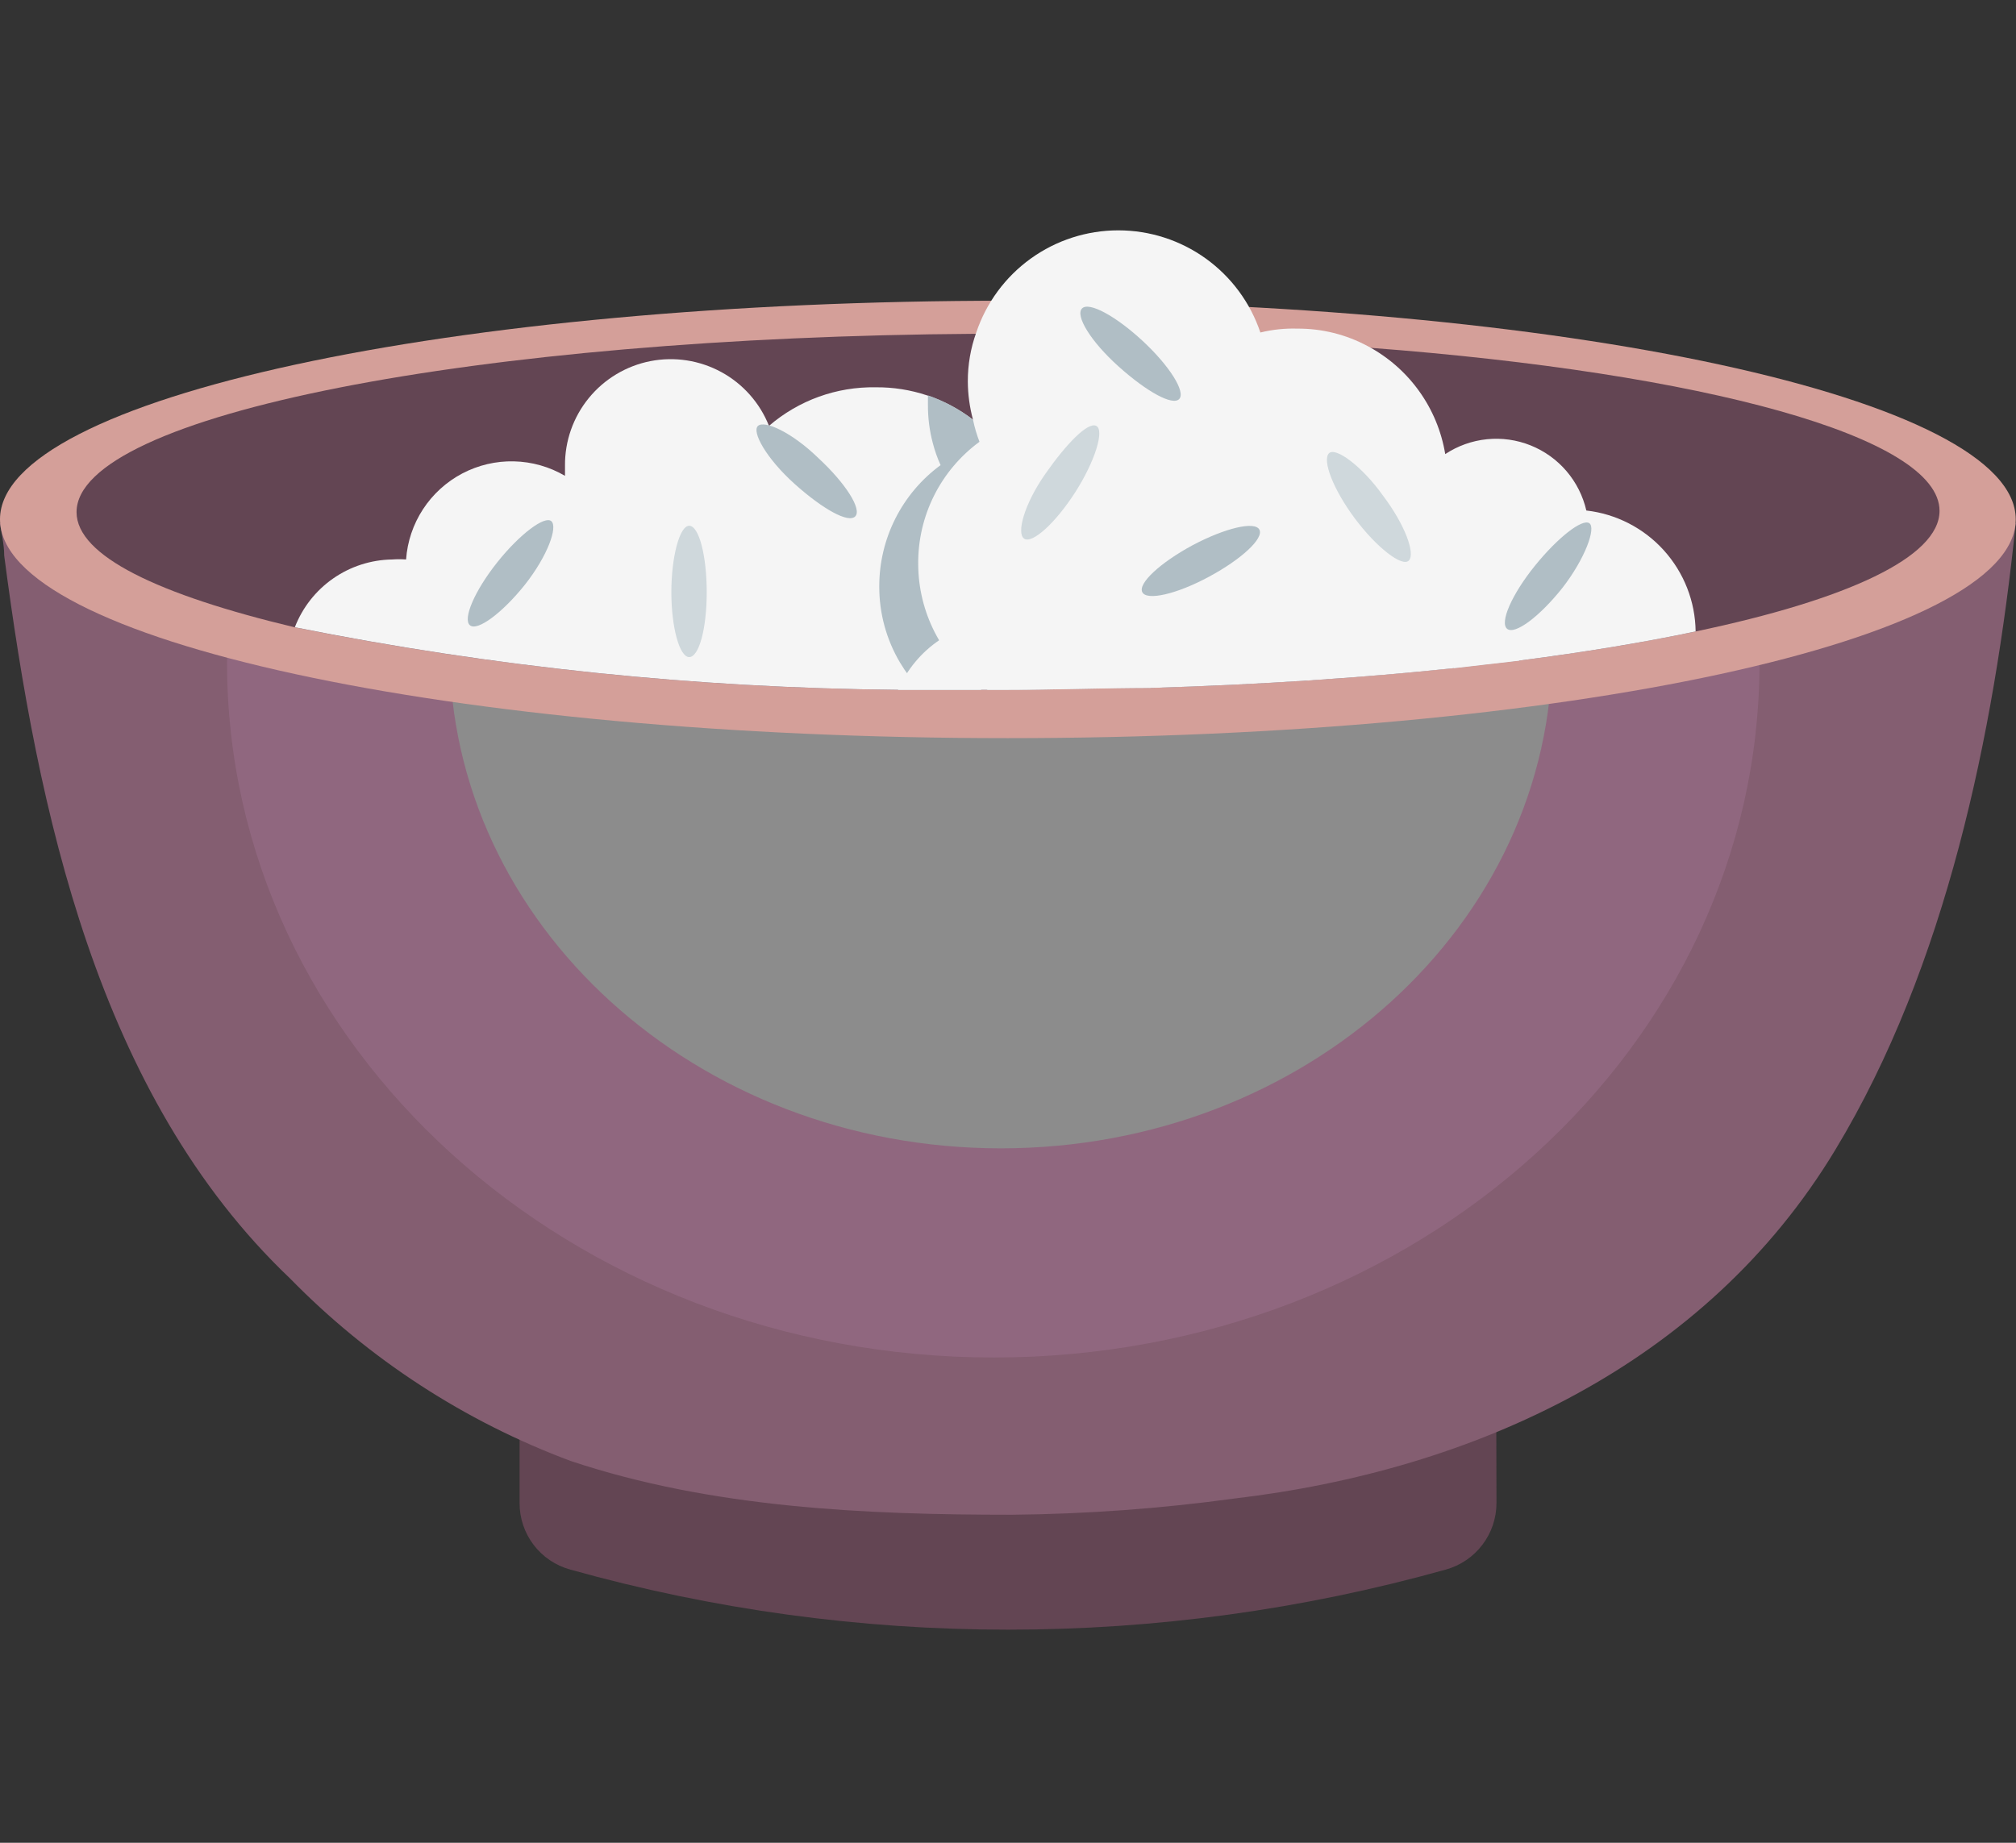
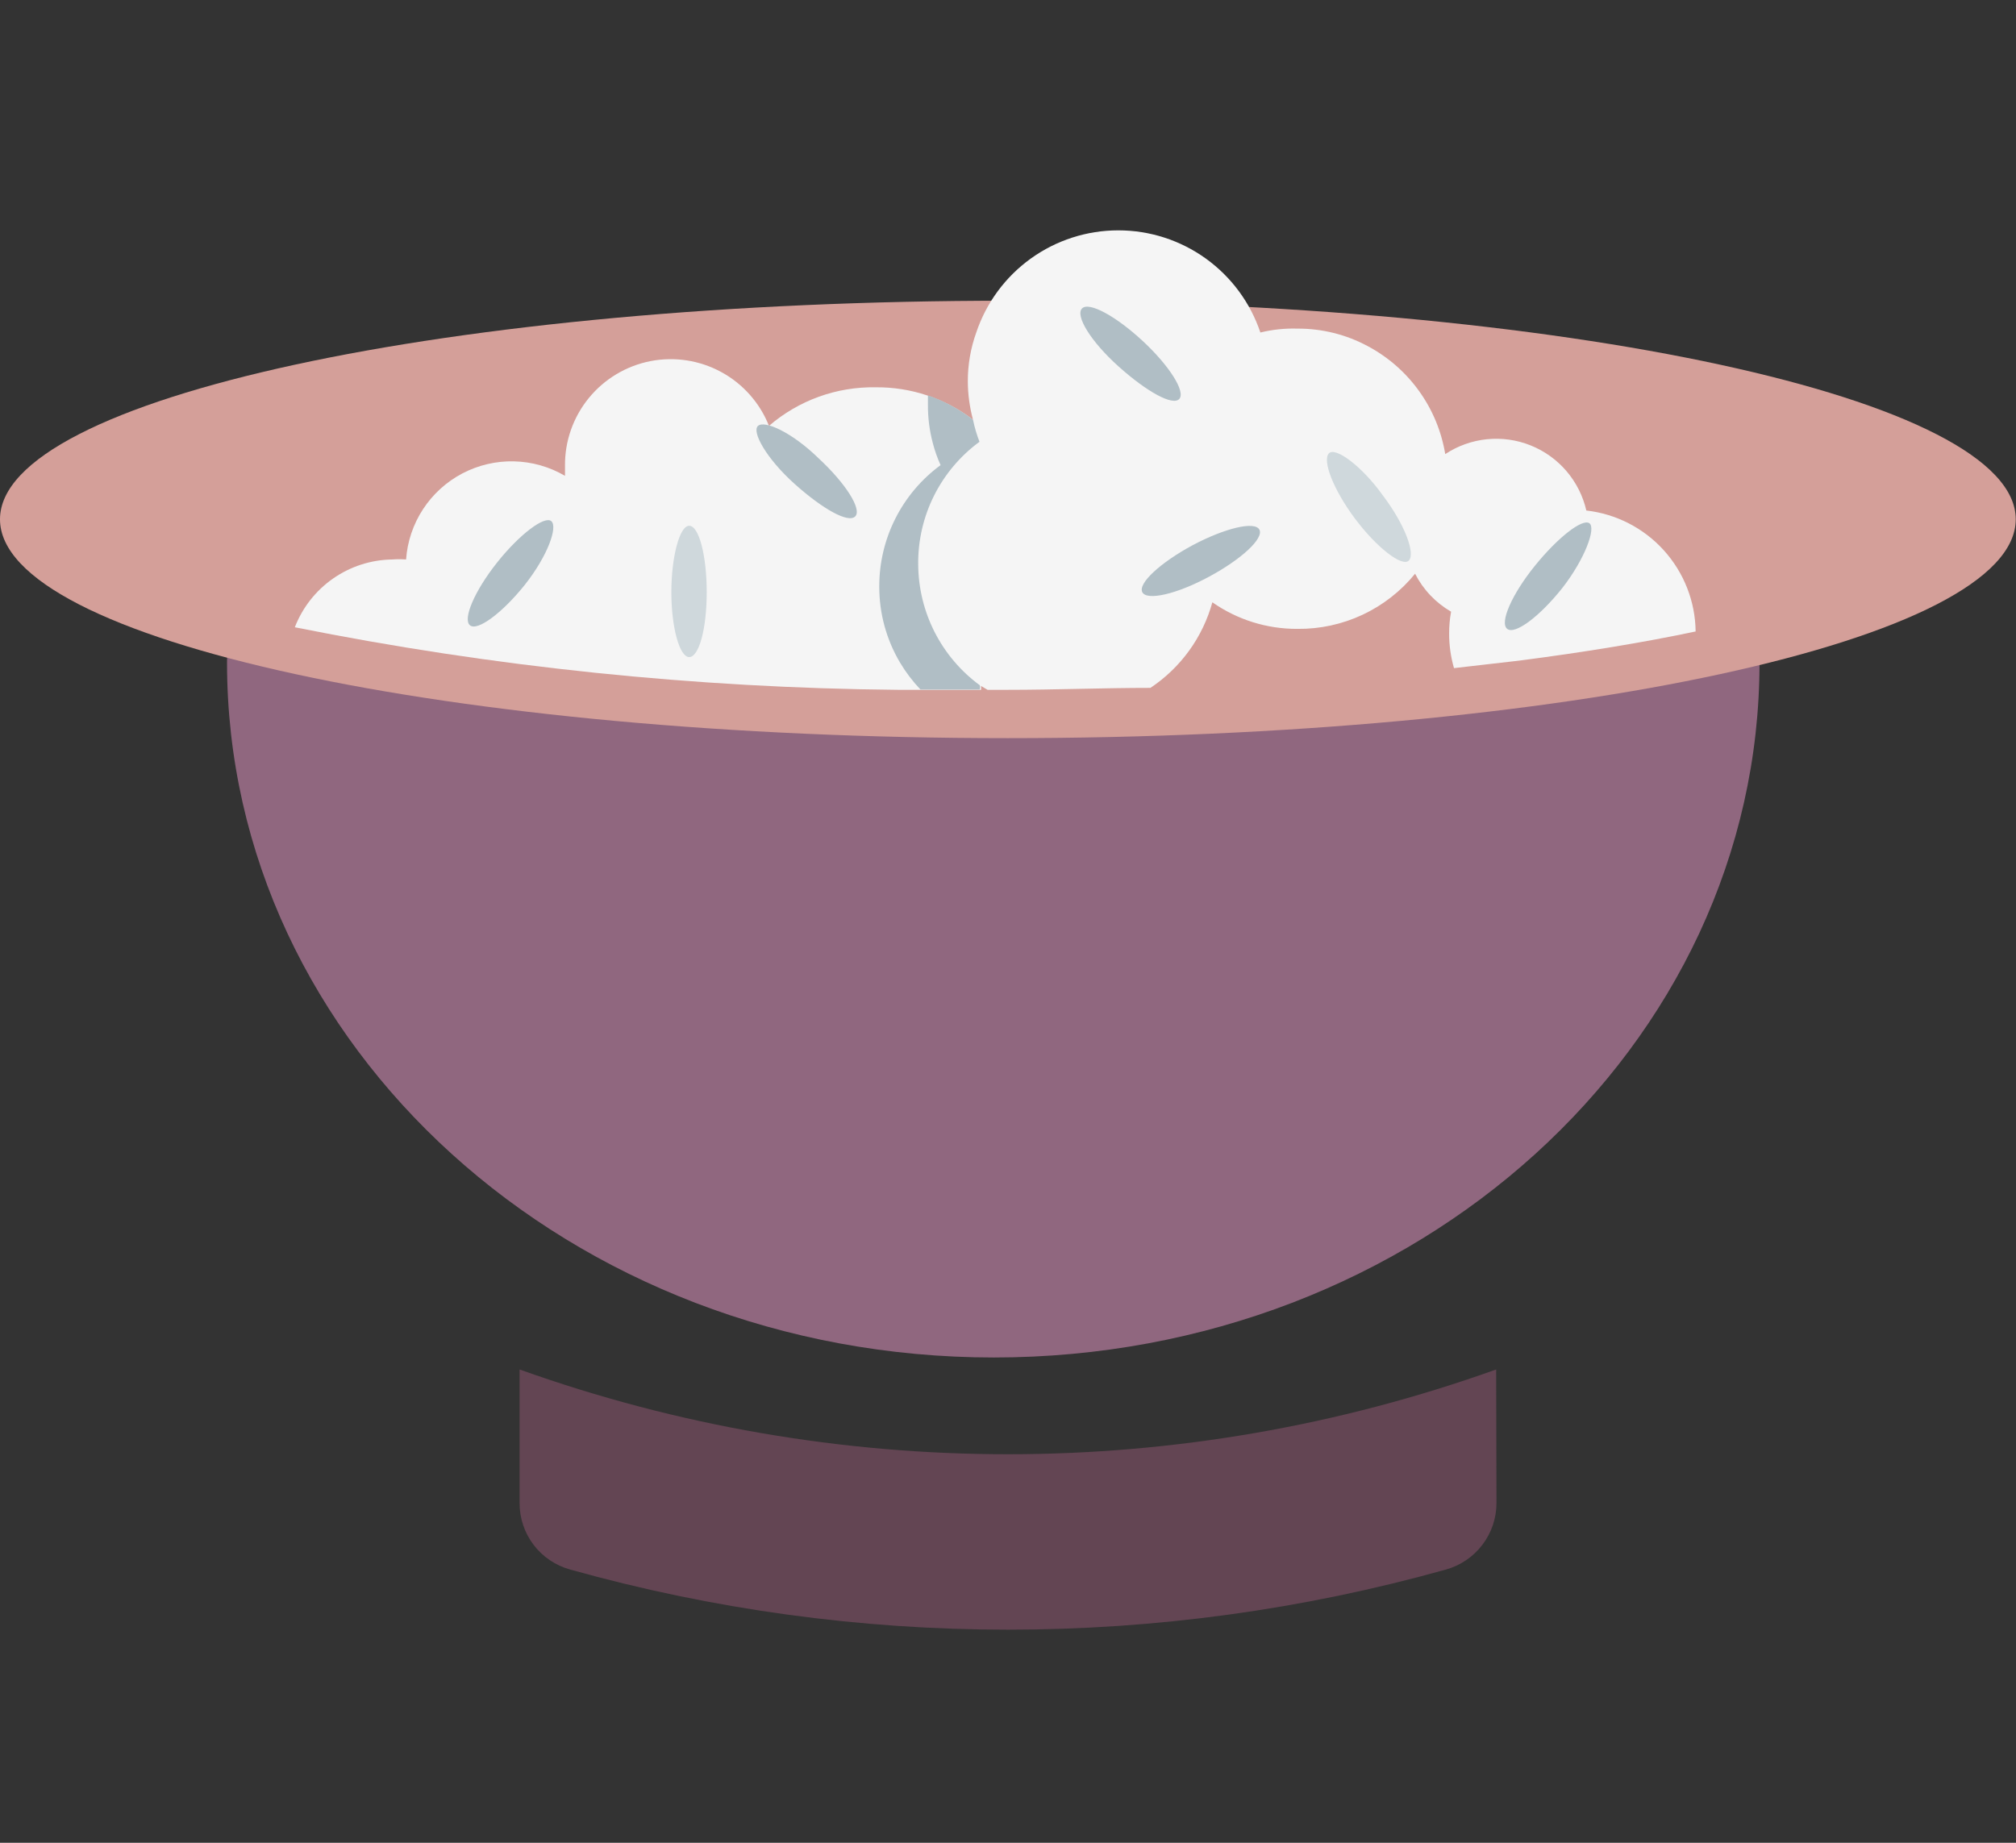
<svg xmlns="http://www.w3.org/2000/svg" width="70" height="64" viewBox="0 0 70 64" fill="none">
  <rect x="0" y="0" width="70" height="64" fill="#333333" stroke="none" />
  <path d="M51.95 47.562C40.988 51.488 29.003 51.488 18.041 47.562V52.202C18.04 52.727 18.211 53.237 18.529 53.654C18.846 54.071 19.292 54.372 19.798 54.511C29.742 57.295 40.26 57.295 50.205 54.511C50.709 54.371 51.154 54.069 51.471 53.652C51.789 53.235 51.961 52.726 51.961 52.202L51.95 47.562Z" fill="#634553" />
-   <path d="M69.991 18.169C69.237 25.489 67.57 33.575 63.73 39.927C59.225 47.405 51.173 51.065 42.862 52.044C40.301 52.395 37.721 52.583 35.136 52.608C30.035 52.608 24.697 52.371 19.809 50.738C16.136 49.367 12.809 47.202 10.068 44.398C3.378 38.035 1.306 28.159 0.146 19.296C0.146 18.901 0.045 18.507 0 18.169L8.379 18.564L34.99 19.847L60.644 18.586L69.991 18.169Z" fill="#845E71" />
  <path d="M61.094 23.012C61.094 36.346 49.191 47.146 34.506 47.146C19.82 47.146 7.883 36.346 7.883 23.012C7.882 21.499 8.033 19.99 8.334 18.507L34.945 19.791L60.644 18.586C60.943 20.042 61.094 21.525 61.094 23.012Z" fill="#90677F" />
  <g style="mix-blend-mode:overlay">
-     <path d="M53.898 22.517C53.898 32.1 45.339 39.882 34.754 39.882C24.168 39.882 15.609 32.1 15.609 22.517C15.623 21.433 15.747 20.354 15.98 19.296L35.125 20.219L53.583 19.296C53.799 20.356 53.904 21.435 53.898 22.517Z" fill="#8C8C8C" />
-   </g>
+     </g>
  <path d="M69.991 18.035C69.991 22.235 54.315 25.636 34.99 25.636C15.665 25.636 0 22.235 0 18.035C0 13.834 15.665 10.444 34.99 10.444C54.315 10.444 69.991 13.845 69.991 18.035Z" fill="#D49F99" />
-   <path d="M67.345 17.742C67.345 19.352 64.135 20.827 58.876 21.931C57.063 22.314 55.002 22.652 52.738 22.945L50.486 23.203C47.288 23.541 43.729 23.778 40.001 23.89C38.38 23.89 36.713 23.958 35.013 23.958H34.055C33.075 23.958 32.118 23.958 31.172 23.958C24.137 23.893 17.124 23.166 10.226 21.785C5.507 20.658 2.658 19.307 2.658 17.787C2.658 14.408 16.543 11.705 33.886 11.593H35.013C39.517 11.593 43.695 11.773 47.547 12.077C59.169 12.955 67.345 15.174 67.345 17.742Z" fill="#634553" />
  <path d="M33.785 14.577C32.816 13.836 31.627 13.439 30.406 13.451C29.049 13.427 27.729 13.904 26.701 14.791C26.385 13.995 25.801 13.334 25.049 12.924C24.297 12.513 23.425 12.378 22.584 12.542C21.744 12.707 20.987 13.16 20.445 13.824C19.903 14.487 19.61 15.32 19.618 16.176C19.618 16.3 19.618 16.413 19.618 16.526C19.079 16.21 18.469 16.037 17.845 16.023C17.221 16.008 16.603 16.154 16.051 16.444C15.499 16.735 15.03 17.162 14.688 17.685C14.347 18.207 14.144 18.808 14.1 19.431C13.938 19.419 13.777 19.419 13.615 19.431C12.882 19.442 12.168 19.672 11.566 20.092C10.964 20.511 10.502 21.101 10.237 21.785C17.135 23.166 24.148 23.893 31.183 23.958H31.994H34.066C34.066 23.891 34.066 23.823 34.066 23.756C34.066 23.688 34.066 23.339 33.988 23.136C34.485 22.684 34.897 22.146 35.204 21.548C35.832 20.407 36.034 19.079 35.775 17.802C35.515 16.525 34.809 15.382 33.785 14.577Z" fill="#F5F5F5" />
  <path d="M35.88 18.924C35.879 19.845 35.647 20.752 35.204 21.559C34.881 22.152 34.453 22.683 33.943 23.125C33.943 23.327 33.999 23.53 34.021 23.744C34.044 23.958 34.021 23.879 34.021 23.947H31.96C31.69 23.663 31.452 23.349 31.251 23.012C30.776 22.211 30.527 21.297 30.53 20.366C30.529 19.546 30.721 18.737 31.091 18.005C31.461 17.273 31.998 16.639 32.659 16.154C32.547 15.907 32.457 15.65 32.389 15.388C32.274 14.954 32.217 14.508 32.22 14.059C32.22 13.958 32.22 13.845 32.22 13.732C32.784 13.926 33.313 14.211 33.785 14.577C34.442 15.094 34.973 15.754 35.336 16.508C35.699 17.261 35.885 18.088 35.88 18.924Z" fill="#B0BEC5" />
  <path d="M58.876 21.931C57.063 22.314 55.002 22.652 52.739 22.945L50.486 23.204C50.373 22.812 50.316 22.406 50.317 21.999C50.317 21.745 50.339 21.493 50.385 21.244C49.85 20.934 49.416 20.477 49.135 19.926C48.641 20.533 48.017 21.02 47.31 21.351C46.602 21.683 45.828 21.85 45.047 21.841C43.991 21.846 42.961 21.523 42.096 20.918C41.76 22.135 40.997 23.191 39.945 23.89C38.324 23.89 36.657 23.958 34.956 23.958H34.292L34.022 23.8C33.362 23.316 32.825 22.683 32.453 21.954C32.082 21.225 31.886 20.418 31.882 19.6C31.873 18.772 32.062 17.955 32.432 17.214C32.802 16.474 33.343 15.833 34.01 15.343C33.914 15.095 33.838 14.838 33.785 14.577C33.668 14.144 33.607 13.697 33.605 13.248C33.603 12.669 33.702 12.093 33.898 11.548C34.245 10.514 34.907 9.616 35.792 8.979C36.677 8.342 37.74 8 38.83 8C39.92 8 40.983 8.342 41.868 8.979C42.753 9.616 43.416 10.514 43.763 11.548C44.183 11.445 44.615 11.4 45.047 11.413C45.899 11.408 46.739 11.617 47.49 12.021C48.197 12.397 48.807 12.931 49.274 13.582C49.741 14.232 50.051 14.981 50.182 15.771C50.615 15.485 51.11 15.308 51.626 15.255C52.142 15.202 52.663 15.275 53.145 15.468C53.626 15.661 54.054 15.967 54.391 16.361C54.728 16.755 54.965 17.225 55.081 17.73C56.117 17.848 57.074 18.34 57.772 19.113C58.471 19.887 58.864 20.889 58.876 21.931Z" fill="#F5F5F5" />
-   <path d="M52.75 22.607C52.75 22.72 52.75 22.832 52.75 22.945L50.497 23.204C47.299 23.542 43.74 23.778 40.013 23.891C38.391 23.891 36.724 23.958 35.024 23.958H34.067C33.087 23.958 32.13 23.958 31.184 23.958C31.49 23.251 31.994 22.647 32.635 22.219C33.276 21.792 34.028 21.559 34.799 21.548C34.934 21.537 35.069 21.537 35.204 21.548C35.516 21.576 35.822 21.644 36.116 21.751C36.246 21.163 36.507 20.613 36.881 20.14C37.254 19.668 37.73 19.287 38.272 19.026C38.815 18.765 39.409 18.63 40.011 18.632C40.613 18.634 41.206 18.772 41.747 19.037C42.117 18.956 42.495 18.914 42.873 18.913H43.403C44.136 18.122 45.091 17.571 46.143 17.331C47.194 17.092 48.294 17.175 49.298 17.571C50.301 17.966 51.162 18.655 51.768 19.547C52.374 20.44 52.696 21.494 52.693 22.573L52.75 22.607Z" fill="#F5F5F5" />
  <path d="M24.539 20.568C24.539 21.841 24.269 22.821 23.931 22.821C23.593 22.821 23.311 21.785 23.311 20.568C23.311 19.352 23.593 18.26 23.931 18.26C24.269 18.26 24.539 19.296 24.539 20.568Z" fill="#CFD8DC" />
  <path d="M28.424 15.917C29.359 16.784 29.934 17.685 29.697 17.933C29.461 18.181 28.571 17.685 27.591 16.807C26.611 15.928 26.093 14.994 26.319 14.791C26.544 14.588 27.49 15.005 28.424 15.917Z" fill="#B0BEC5" />
  <path d="M39.675 11.84C40.61 12.708 41.173 13.608 40.947 13.856C40.722 14.104 39.821 13.608 38.842 12.73C37.862 11.852 37.332 10.962 37.569 10.714C37.805 10.466 38.74 10.973 39.675 11.84Z" fill="#B0BEC5" />
-   <path d="M37.332 17.1C36.645 18.169 35.846 18.89 35.564 18.71C35.283 18.53 35.564 17.505 36.296 16.458C37.028 15.41 37.772 14.645 38.064 14.791C38.357 14.937 38.019 16.03 37.332 17.1Z" fill="#CFD8DC" />
  <path d="M41.409 18.936C42.535 18.339 43.571 18.091 43.729 18.395C43.887 18.699 43.11 19.42 41.983 20.028C40.857 20.636 39.821 20.872 39.664 20.568C39.506 20.264 40.283 19.544 41.409 18.936Z" fill="#B0BEC5" />
  <path d="M48.02 17.212C48.785 18.226 49.146 19.217 48.921 19.465C48.695 19.712 47.794 19.014 47.04 18.001C46.285 16.987 45.914 15.996 46.139 15.748C46.364 15.501 47.299 16.199 48.02 17.212Z" fill="#CFD8DC" />
  <path d="M54.247 20.422C53.459 21.413 52.603 22.055 52.333 21.841C52.063 21.627 52.491 20.647 53.29 19.656C54.09 18.665 54.934 18.012 55.182 18.169C55.43 18.327 55.036 19.408 54.247 20.422Z" fill="#B0BEC5" />
  <path d="M18.233 20.298C17.444 21.289 16.577 21.931 16.318 21.717C16.059 21.503 16.476 20.523 17.264 19.532C18.052 18.541 18.92 17.899 19.145 18.102C19.37 18.305 19.021 19.296 18.233 20.298Z" fill="#B0BEC5" />
</svg>